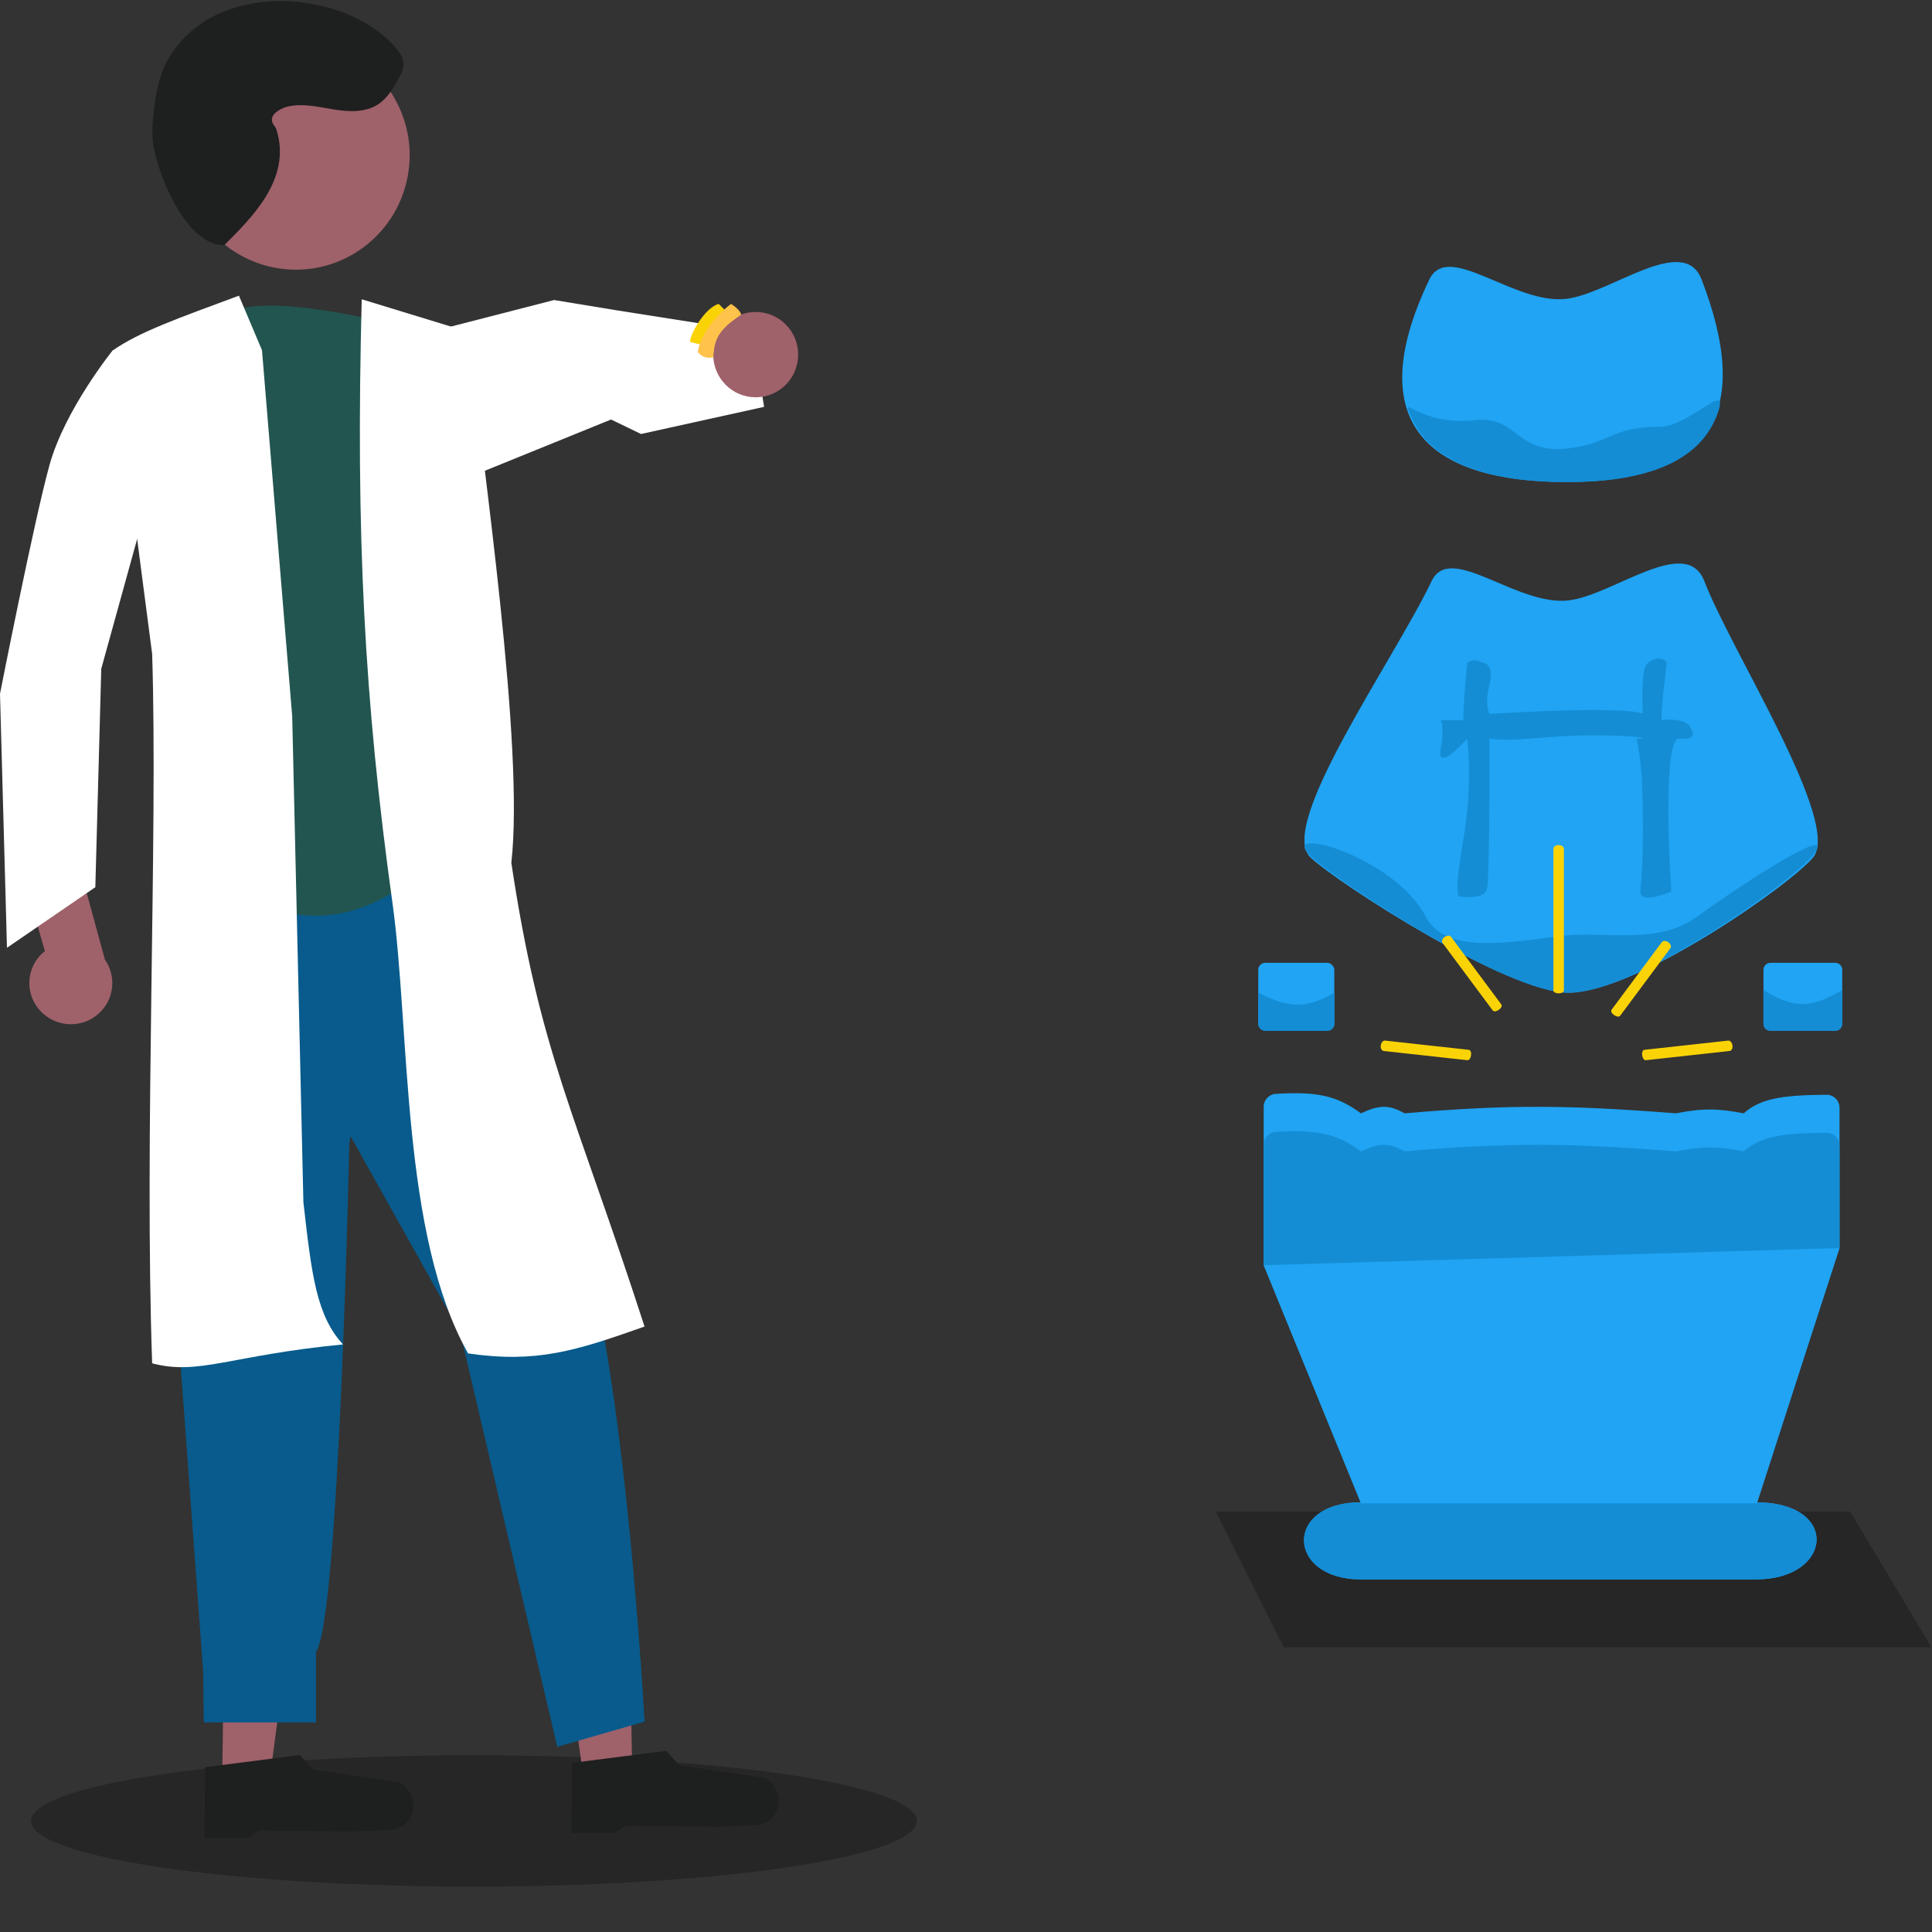
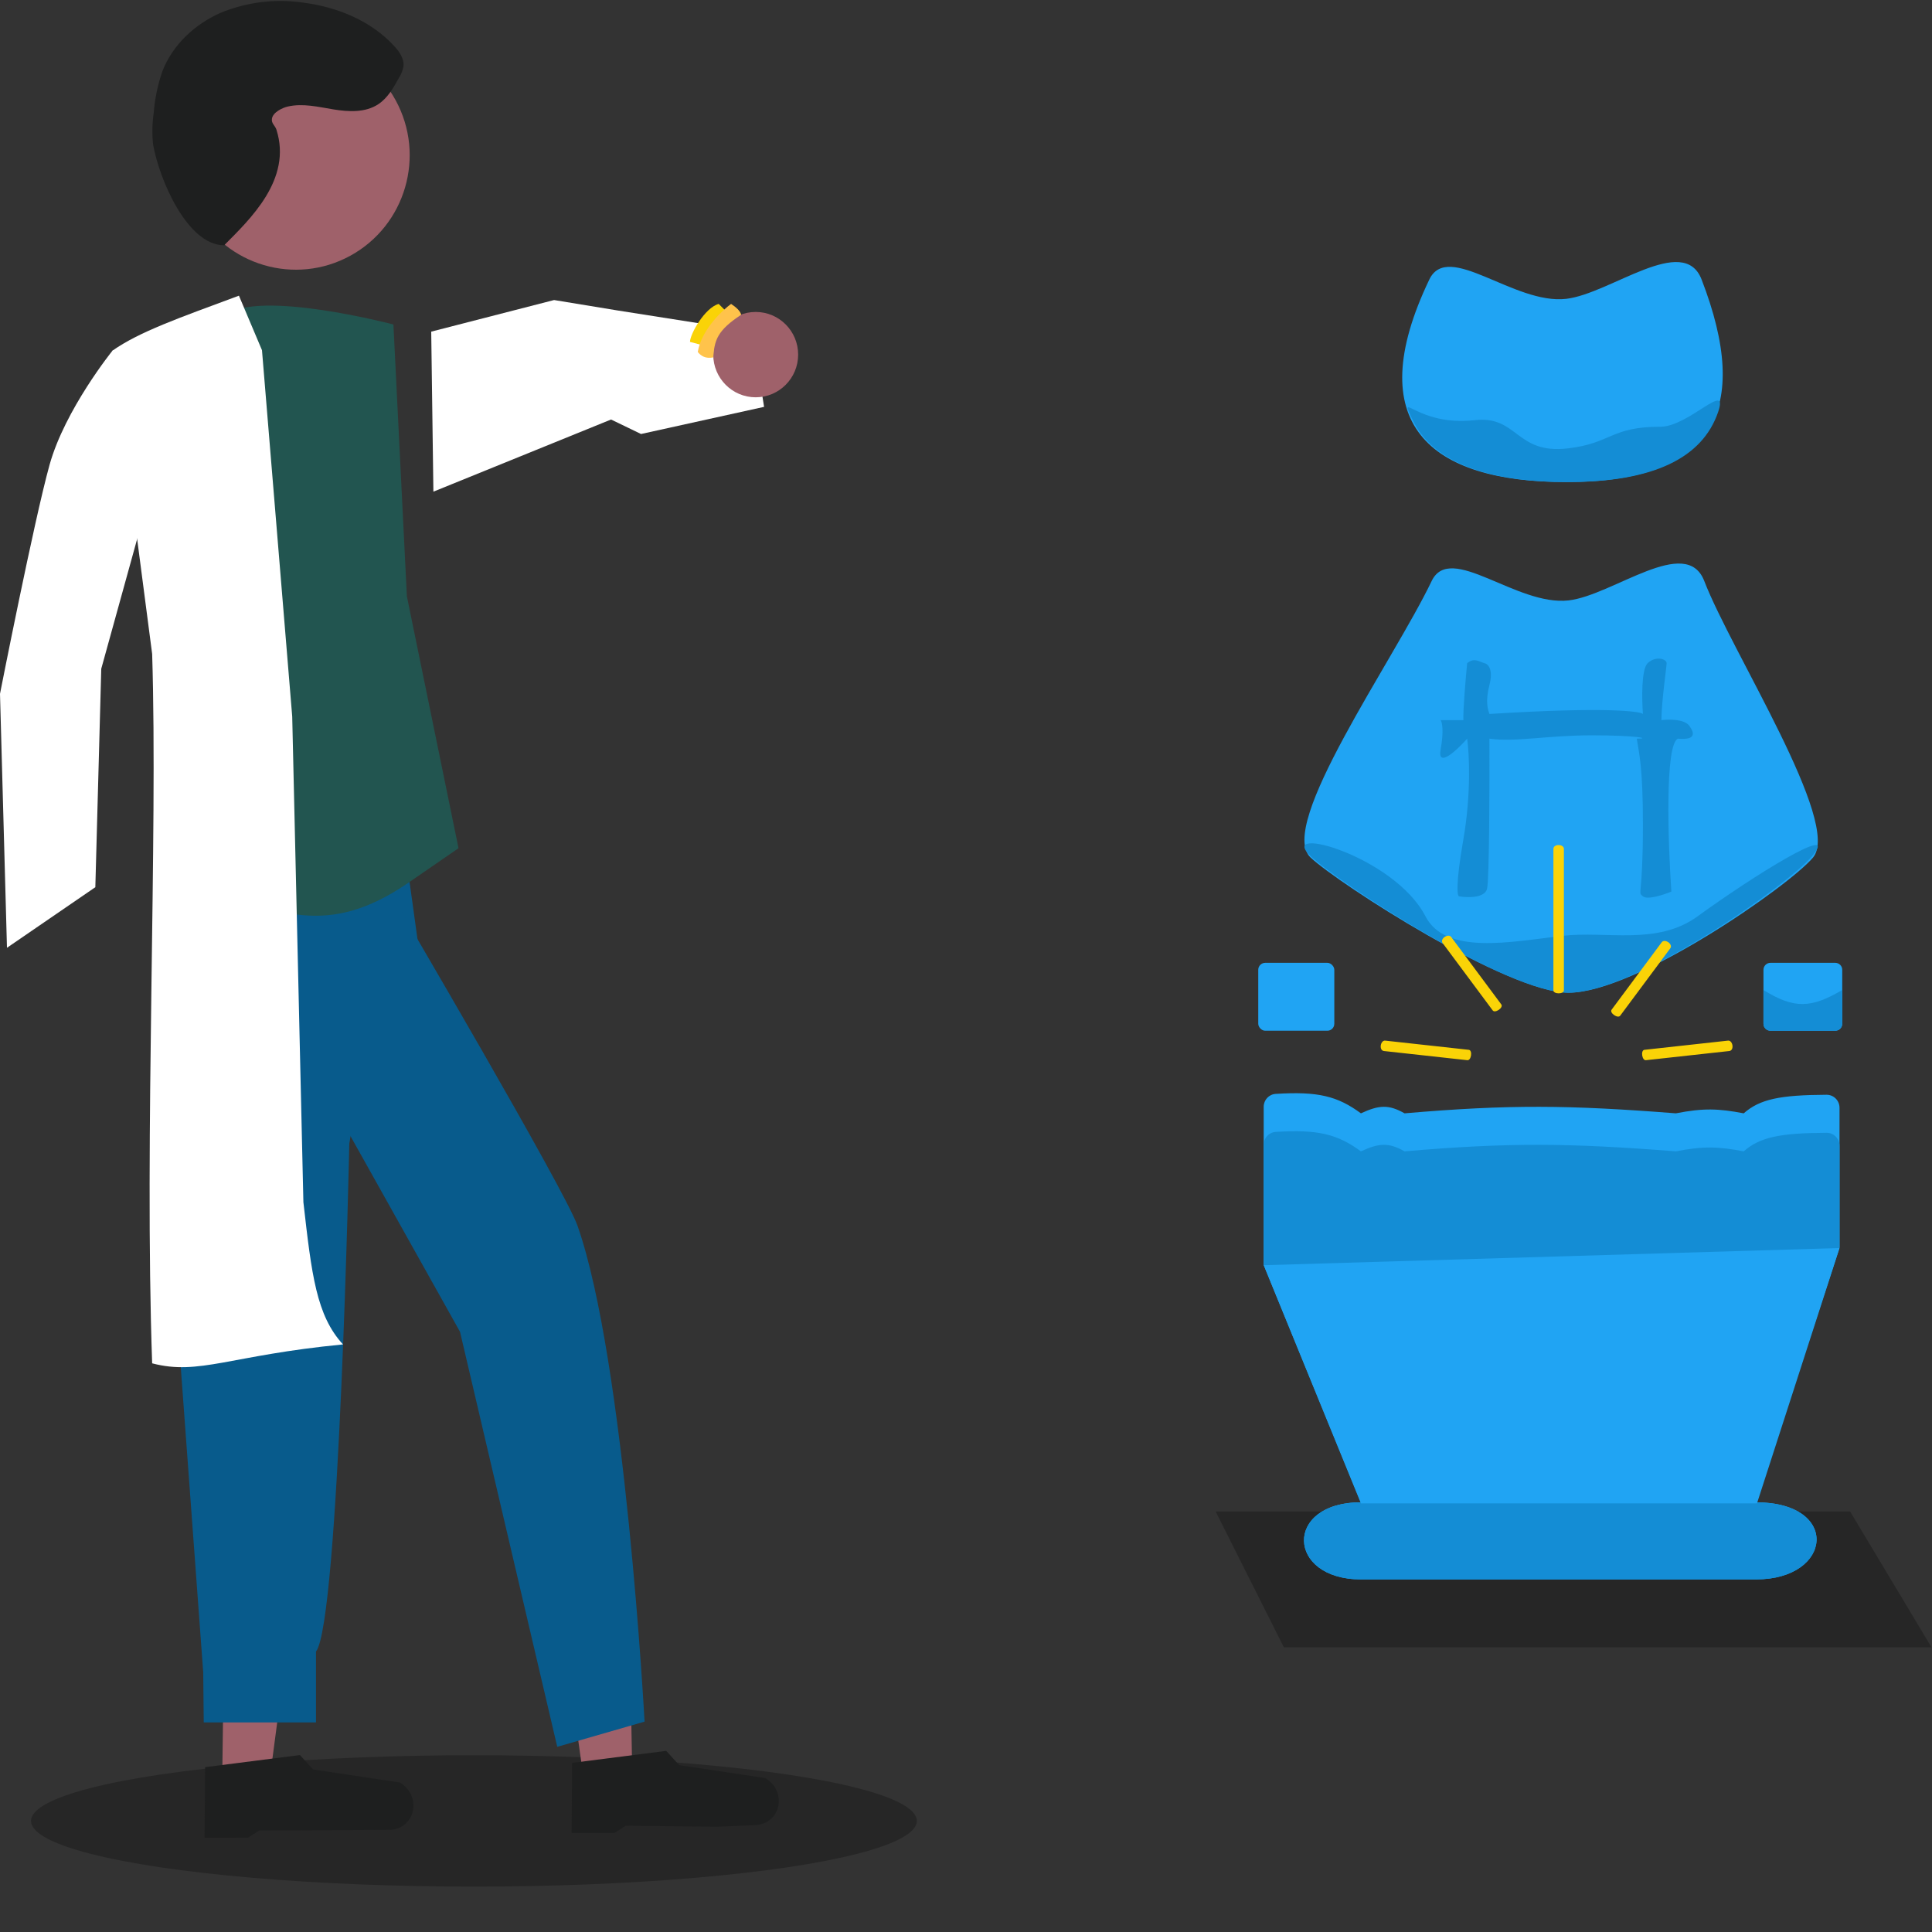
<svg xmlns="http://www.w3.org/2000/svg" width="1246" height="1246" viewBox="0 0 1246 1246" fill="none">
  <rect x="0" y="0" width="1246" height="1246" fill="#333333" stroke="none" />
  <ellipse cx="305.641" cy="1174.36" rx="285.641" ry="42.362" fill="black" fill-opacity="0.25" />
  <path d="M143.42 1139.36L174.958 1139.75L191.665 1013.36L145.119 1012.78L143.42 1139.36Z" fill="#9F616A" />
  <path d="M375.972 1144.07L407.665 1139.08L405.387 1013.26L358.612 1020.63L375.972 1144.07Z" fill="#9F616A" />
  <path d="M260.742 544.245L272.647 630.186L231.082 702.756L225.276 737.59C225.276 737.59 218.777 1046.12 203.795 1065.12V1110.84H131.402L131.061 1078.55L113.307 837.219L102.85 660.033L119.804 525.695L260.742 544.245Z" fill="#085B8C" />
  <path d="M278.108 213.881L357.339 193.5L398.407 200.246L485.113 213.881L492.776 262.396L413.418 279.9L394.079 270.558L279.509 317.089L278.108 213.881Z" fill="white" />
  <path d="M253.724 209.273C253.724 209.273 166.769 186.315 145.02 203.419C123.27 220.522 120.192 565.743 120.192 565.743C179.209 591.197 212.081 603.973 262.412 569.972L295.711 547.041L262.412 384.602L253.724 209.273Z" fill="#225550" />
  <path d="M154.094 190.688C114.912 205.241 90.003 213.913 72.586 226.105L98.131 421.757C101.855 539.261 93.018 734.305 98.131 879.248C128.473 887.217 148.328 874.074 221.212 867.056C204.081 848.452 200.995 822.33 195.667 775.325L188.457 462.065L168.96 225.856L154.094 190.688Z" fill="white" />
-   <path d="M27.935 653.824C25.019 651.275 22.701 648.122 21.144 644.587C19.588 641.052 18.831 637.221 18.927 633.364C19.023 629.507 19.97 625.718 21.7 622.264C23.43 618.81 25.902 615.774 28.942 613.371L12.206 555.401L45.206 536.711L67.682 618.905C71.409 624.243 73.035 630.753 72.251 637.202C71.468 643.65 68.328 649.589 63.429 653.894C58.53 658.198 52.211 660.568 45.669 660.555C39.127 660.542 32.817 658.147 27.935 653.824V653.824Z" fill="#9F616A" />
  <path d="M123.214 221.969L72.586 226.105C72.586 226.105 41.903 264.052 31.946 299.838C21.989 335.624 0 447.455 0 447.455L4.498 611.249L61.484 572.176L65.306 431.292L123.214 221.969Z" fill="white" />
  <path d="M126.378 135.533C106.93 99.774 120.004 54.939 155.581 35.391C191.158 15.844 235.765 28.986 255.213 64.745C274.661 100.504 261.586 145.339 226.009 164.886C190.432 184.434 145.826 171.292 126.378 135.533Z" fill="#9F616A" />
  <path d="M185.595 68.712C195.261 66.477 205.295 68.953 215.085 70.558C224.875 72.164 235.664 72.693 243.946 67.228C250.062 63.192 253.822 56.515 257.353 50.093C258.826 47.799 259.808 45.225 260.237 42.532C260.653 37.782 257.632 33.449 254.425 29.922C239.528 13.539 217.759 4.572 195.805 1.724C177.7 -0.975 159.202 1.284 142.278 8.263C125.613 15.576 111.287 28.968 104.735 45.953C101.717 54.646 99.832 63.692 99.128 72.867C98.138 79.618 98.011 86.467 98.75 93.25C102.669 115.586 120.773 158.186 144.576 158.186C161.208 141.406 188.54 115.743 178.278 83.61C177.391 80.881 174.884 79.641 175.386 76.506C176.044 72.394 182.104 69.519 185.595 68.712Z" fill="#1E1F1F" />
  <path d="M487.368 256.229C472.246 256.229 459.988 243.908 459.988 228.708C459.988 213.509 472.246 201.188 487.368 201.188C502.49 201.188 514.749 213.509 514.749 228.708C514.749 243.908 502.49 256.229 487.368 256.229Z" fill="#9F616A" />
  <path d="M196.827 594.768L255.936 582.933C255.936 582.933 364.225 767.167 372.423 790.424C403.166 877.632 415.702 1110.32 415.702 1110.32L359.387 1126.57L296.685 858.931L217.727 717.852L196.827 594.768Z" fill="#085B8C" />
-   <path d="M233.286 193.016L301.89 213.996C311.688 302.206 338.245 481.426 329.778 556.453C348.313 679.739 370.417 715.742 415.682 855.527C371.117 871.294 346.134 879.239 301.89 872.865C258.635 796.353 264.49 664.258 253.143 582.579C234.813 450.64 229.373 344.057 233.286 193.016Z" fill="white" />
  <path d="M368.973 1136.93L429.654 1129.18L438.056 1138.4L493.53 1146.73C496.633 1148.51 499.128 1151.2 500.652 1154.4C502.176 1157.61 502.649 1161.16 502.002 1164.55C501.355 1167.93 499.622 1170.97 497.056 1173.21C494.489 1175.46 491.224 1176.8 487.737 1177.03L462.661 1178.12L403.539 1177.45L396.408 1182.08L368.641 1182.13L368.973 1136.93Z" fill="#1E1F1F" />
-   <path d="M132.277 1139.69L193.437 1131.88L201.905 1141.17L257.818 1149.57C260.945 1151.36 263.46 1154.07 264.996 1157.3C266.532 1160.53 267.009 1164.11 266.357 1167.52C265.705 1170.93 263.958 1174 261.371 1176.26C258.785 1178.52 255.494 1179.87 251.979 1180.11L226.705 1181.21L167.115 1180.53L159.928 1185.2L131.942 1185.25L132.277 1139.69Z" fill="#1E1F1F" />
+   <path d="M132.277 1139.69L193.437 1131.88L201.905 1141.17L257.818 1149.57C260.945 1151.36 263.46 1154.07 264.996 1157.3C266.532 1160.53 267.009 1164.11 266.357 1167.52C265.705 1170.93 263.958 1174 261.371 1176.26C258.785 1178.52 255.494 1179.87 251.979 1180.11L167.115 1180.53L159.928 1185.2L131.942 1185.25L132.277 1139.69Z" fill="#1E1F1F" />
  <path d="M445 220.5C445 215.5 454.5 198.5 463.5 196L469 201.5C462.251 205.415 459.039 211.41 452.5 222.5L445 220.5Z" fill="#FAD307" />
  <path d="M478 203C477.5 200.5 474.5 198 471.5 196C466.356 199.738 452.538 212.173 450 227C452 229.5 455 231.5 460 230.5C460.73 219.227 462.774 212.992 478 203Z" fill="#FFC34B" />
  <path d="M828.001 1062.4H1245.69L1193.2 974.812H784L828.001 1062.4Z" fill="black" fill-opacity="0.25" />
  <path d="M1011.71 387.209C978.018 391.131 935.407 349.454 923.307 374.737C898.724 426.104 823.2 532.47 845.249 553.082C863.177 569.841 972.065 640.223 1011.71 640.223C1055.18 640.223 1153.9 571.305 1169.25 553.082C1187.92 530.915 1116.85 420.639 1099.14 374.738C1087.52 344.627 1040.21 383.892 1011.71 387.209Z" fill="#20A4F3" />
  <path d="M1007.57 603.557C973.938 607.522 932.297 616.056 919.316 590.945C899.238 552.104 823.211 531.266 845.224 552.108C863.123 569.054 971.833 640.222 1011.41 640.222C1054.81 640.222 1153.37 570.534 1168.69 552.108C1187.33 529.694 1130.33 565.143 1094.86 590.946C1068.64 610.019 1036.03 600.202 1007.57 603.557Z" fill="#148DD5" />
  <path d="M946.215 427.684C945.298 437.076 943.526 457.577 943.77 464.438H929.105C930.021 465.663 931.304 471.175 929.105 483.427C926.905 495.678 939.595 483.835 946.215 476.382C947.539 485.775 948.904 511.911 943.77 541.315C938.637 570.719 939.798 578.07 941.021 578.07C946.418 578.989 957.581 579.295 959.048 573.169C960.514 567.043 960.677 506.092 960.575 476.382C977.482 478.73 997.485 474.238 1026.57 474.238C1055.66 474.238 1065.17 476.382 1055.6 476.382C1057.02 485.673 1059.57 494.453 1059.57 531.82C1059.57 579.291 1055.9 575.007 1059.57 578.07C1062.5 580.52 1073.01 577.049 1077.9 575.007C1075.76 543.561 1073.63 479.812 1082.18 476.382C1092.87 477.301 1093.49 473.625 1089.51 468.112C1086.34 463.702 1076.17 463.825 1071.49 464.438C1071.49 453.106 1074.85 429.889 1074.85 427.684C1074.85 424.927 1067.82 422.783 1062.63 427.684C1058.47 431.604 1058.86 451.166 1059.57 460.456C1058.18 458.807 1036.4 455.696 960.575 460.456C959.455 457.291 957.886 452.309 960.575 441.773C963.264 431.236 959.455 427.99 957.214 427.684C952.919 426.139 950.511 424.3 946.215 427.684Z" fill="#148DD5" />
  <path d="M1010.09 192.728C976.444 196.644 933.889 155.029 921.805 180.274C877.291 273.267 921.805 310.893 1010.09 310.893C1106.31 310.893 1129.64 263.786 1097.41 180.275C1085.8 150.21 1038.56 189.416 1010.09 192.728Z" fill="#20A4F3" />
  <path d="M1011 289.192C977.433 293.068 978.946 267.848 951.124 270.975C913.425 275.213 901.194 250.288 911.14 270.976C924.462 298.689 960.572 310.897 1011 310.897C1066.72 310.897 1097.93 295.183 1108.03 265.83C1115.32 244.62 1089.24 275.218 1070.86 275.213C1038.61 275.204 1039.39 285.914 1011 289.192Z" fill="#148DD5" />
  <path d="M814.987 713.788C814.987 734.856 814.987 773.551 814.987 815.557L877.699 968.874C827.836 968.874 829.671 1018.6 877.699 1018.6H1132.52C1182.08 1018.6 1186.97 968.874 1132.52 968.881L1186.36 804.515V714.417C1186.36 709.79 1182.61 706.019 1177.99 706.042C1148.02 706.193 1134.98 708.843 1124.57 718.02C1108.22 714.914 1098.71 714.536 1080.82 718.02C1011.74 712.626 973.379 712.208 905.842 718.02C895.653 712.237 889.432 712.588 877.699 718.02C862.585 706.906 849.981 703.76 822.713 705.479C818.347 705.754 814.987 709.413 814.987 713.788Z" fill="#20A4F3" />
  <path d="M814.988 738.313C814.988 754.597 814.987 774.548 814.987 815.676L877.699 968.902C827.835 968.902 829.671 1018.6 877.699 1018.6H1132.52C1182.08 1018.6 1186.97 968.902 1132.52 968.909L1186.36 804.641L1186.36 738.94C1186.36 734.313 1182.61 730.542 1177.99 730.565C1148.02 730.715 1134.98 733.364 1124.57 742.536C1108.22 739.431 1098.71 739.054 1080.82 742.536C1011.74 737.145 973.379 736.727 905.842 742.536C895.653 736.756 889.433 737.107 877.699 742.536C862.585 731.429 849.982 728.284 822.714 730.002C818.347 730.277 814.988 733.938 814.988 738.313Z" fill="#148DD5" />
  <rect x="811.484" y="620.953" width="49.049" height="43.794" rx="4.493" fill="#20A4F3" />
-   <path d="M811.484 640.227C831.603 650.371 842.37 650.684 860.533 640.227V660.258C860.533 662.739 858.521 664.751 856.04 664.751H815.977C813.496 664.751 811.484 662.739 811.484 660.258V640.227Z" fill="#148DD5" />
  <path d="M1137.31 625.446C1137.31 622.965 1139.32 620.953 1141.8 620.953H1183.62C1186.1 620.953 1188.11 622.965 1188.11 625.446V660.254C1188.11 662.735 1186.1 664.747 1183.62 664.747H1141.8C1139.32 664.747 1137.31 662.735 1137.31 660.254V625.446Z" fill="#20A4F3" />
  <path d="M1137.31 638.469C1157.16 650.854 1168.23 650.219 1188.11 638.469V660.252C1188.11 662.733 1186.1 664.745 1183.62 664.745H1141.8C1139.32 664.745 1137.31 662.733 1137.31 660.252V638.469Z" fill="#148DD5" />
  <path d="M877.699 969.556L814.987 815.971L1186.36 804.891L1133.13 969.556H877.699Z" fill="#20A4F3" />
  <path d="M1001.83 547.482C1001.83 544.106 1008.6 544.24 1008.6 547.482V638.7C1008.6 641.278 1001.83 641.278 1001.83 638.7V547.482Z" fill="#FAD307" />
  <path d="M1077.25 611.551C1079.13 608.75 1073.45 605.082 1071.63 607.771L1039.34 651.218C1037.9 653.356 1043.51 657.136 1044.95 654.998L1077.25 611.551Z" fill="#FAD307" />
  <path d="M1115.36 677.823C1118.7 677.299 1117.51 670.635 1114.31 671.139L1060.5 677.058C1057.95 677.458 1059.01 684.143 1061.55 683.743L1115.36 677.823Z" fill="#FAD307" />
  <path d="M892.452 677.823C889.116 677.299 890.301 670.635 893.504 671.139L947.315 677.058C949.862 677.458 948.81 684.143 946.264 683.743L892.452 677.823Z" fill="#FAD307" />
  <path d="M930.358 608.16C928.471 605.36 934.159 601.691 935.97 604.38L968.266 647.827C969.706 649.965 964.094 653.746 962.654 651.607L930.358 608.16Z" fill="#FAD307" />
</svg>